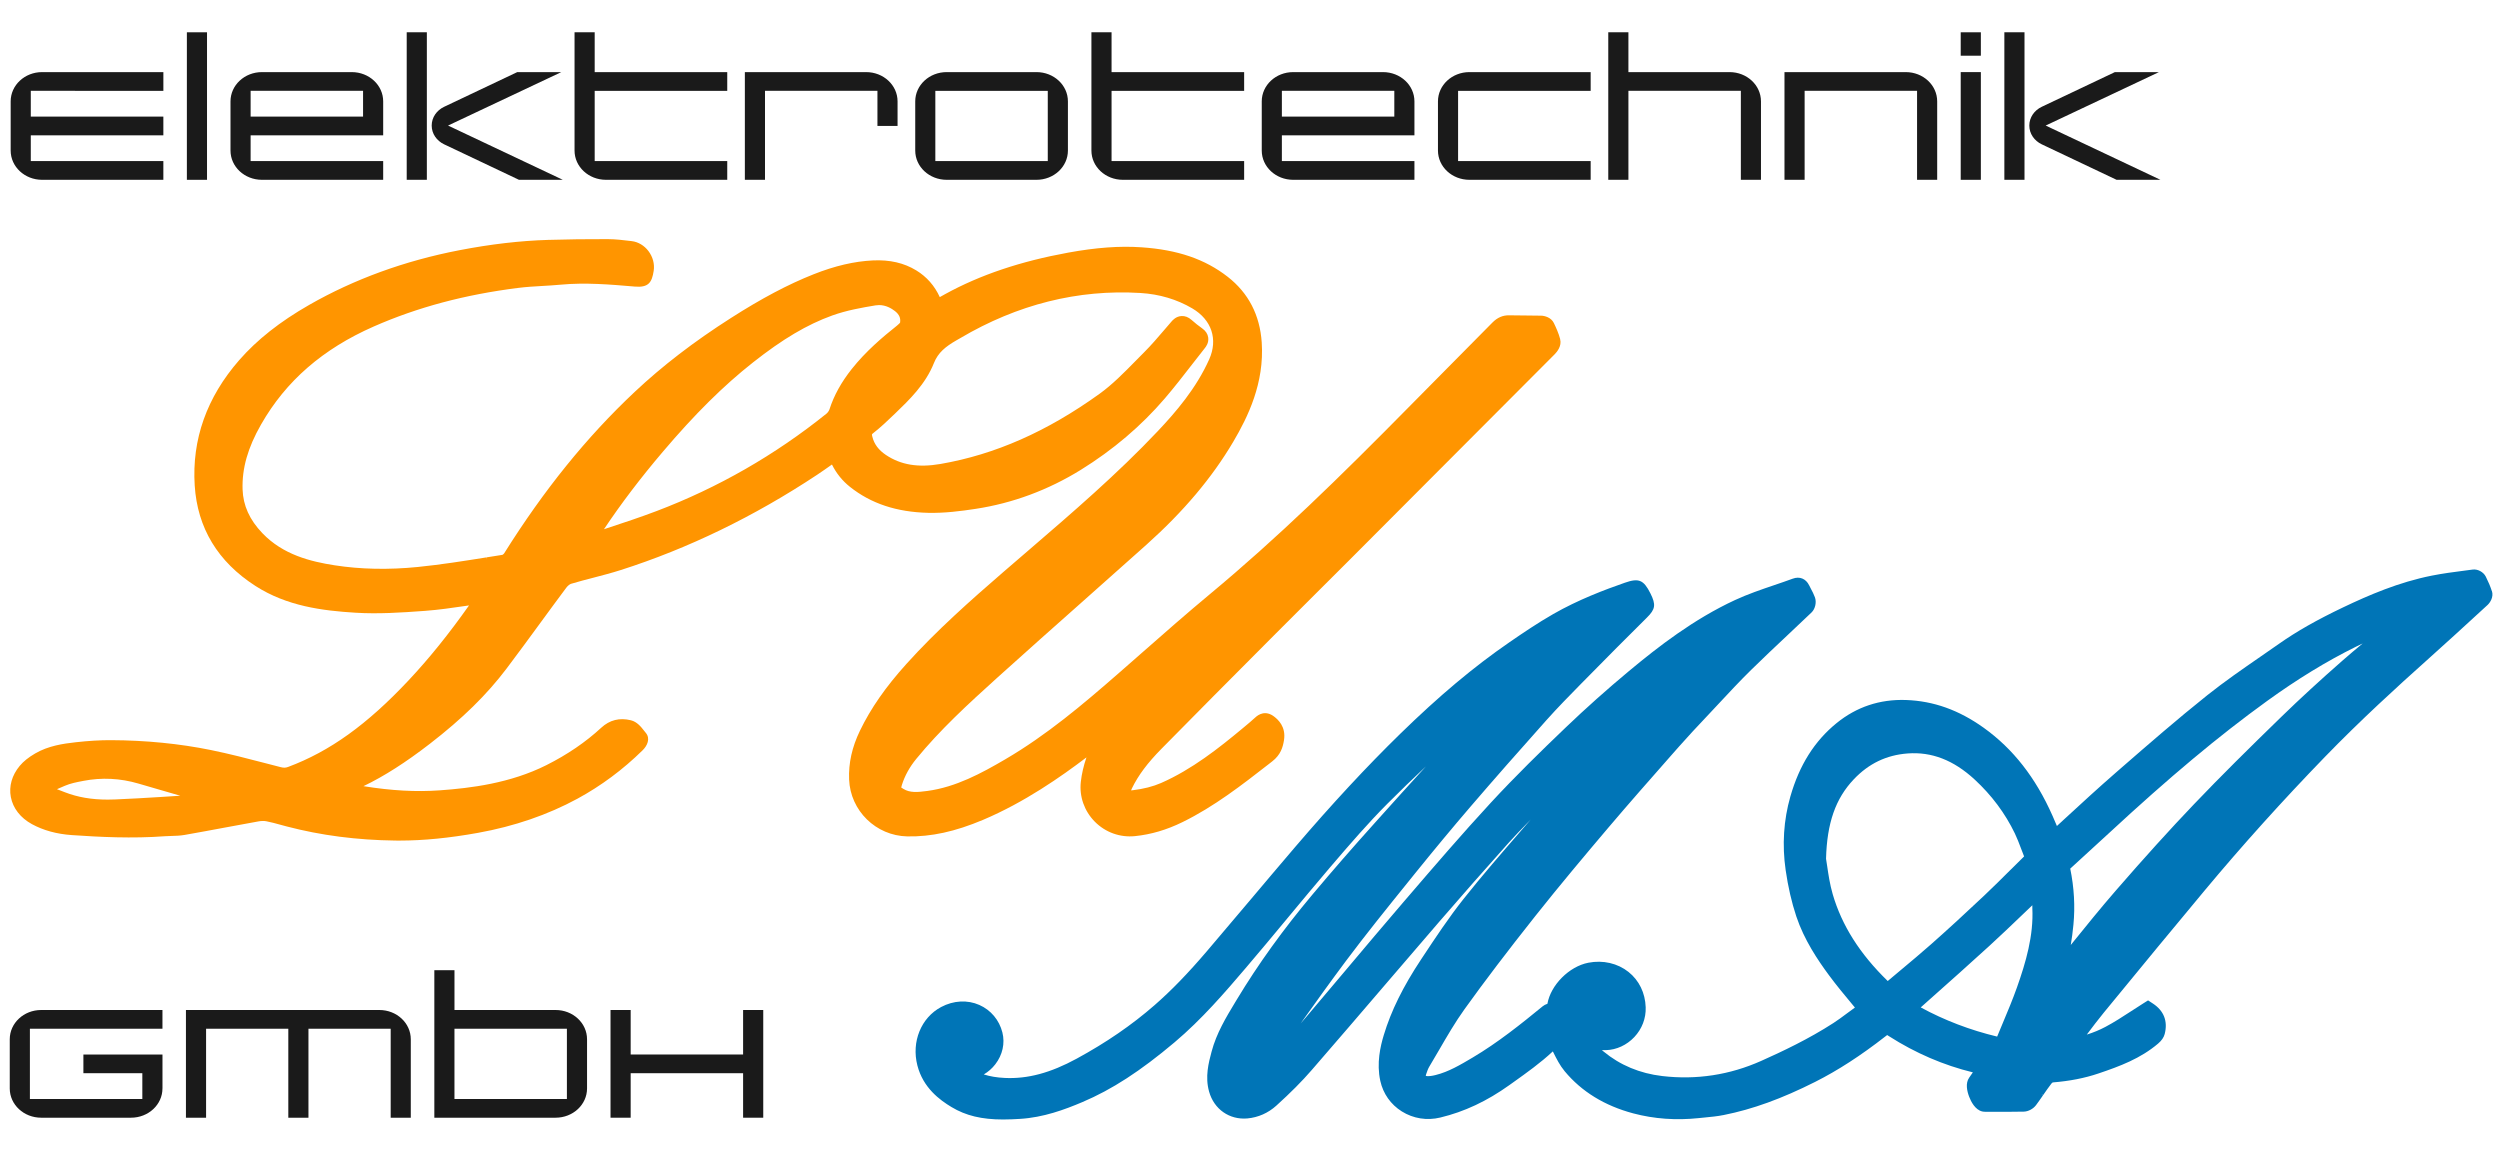
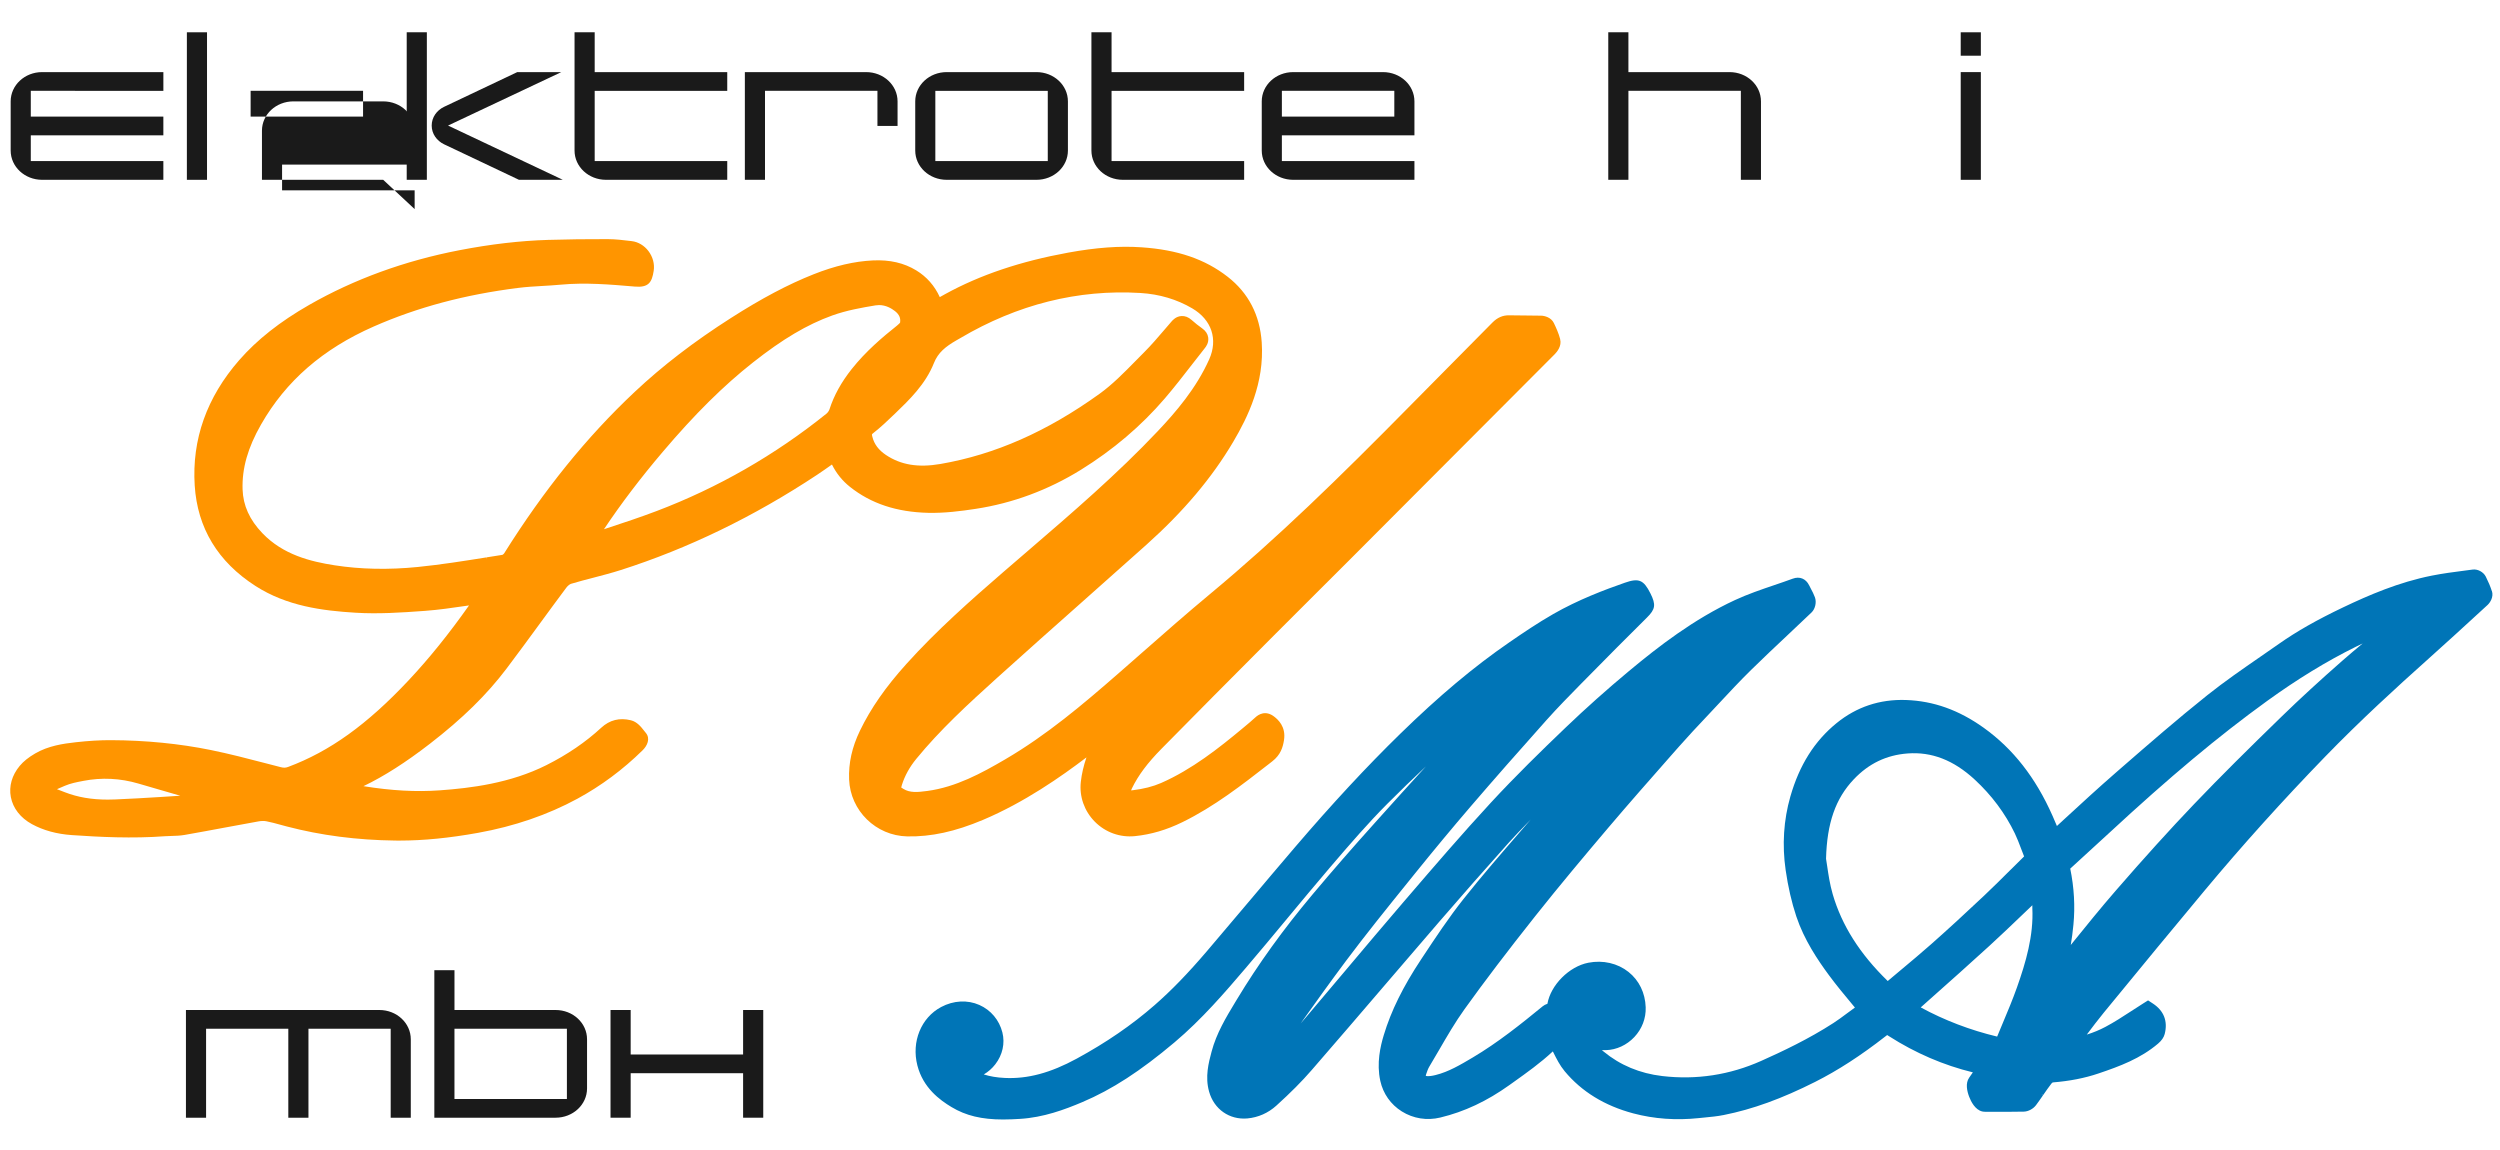
<svg xmlns="http://www.w3.org/2000/svg" id="Luma_Logo" data-name="Luma Logo" viewBox="0 0 1200 552">
  <defs>
    <style>
      .cls-1 {
        fill: #0075b7;
      }

      .cls-2 {
        fill: #ff9500;
      }

      .cls-3 {
        fill: #1a1a1a;
      }
    </style>
  </defs>
  <g id="Text">
    <g>
      <path class="cls-3" d="m78.42,86.31H20.22c-8.36,0-15.1-6.28-15.1-14.05v-23.6c0-7.77,6.75-14.05,15.1-14.05h58.2v8.99H14.78v12.36h63.63v8.99H14.78v12.36h63.63v8.99Z" />
      <path class="cls-3" d="m99.37,86.31h-9.67V15.5h9.67v70.81Z" />
-       <path class="cls-3" d="m183.94,86.31h-58.2c-8.36,0-15.1-6.28-15.1-14.05v-23.6c0-7.77,6.75-14.05,15.1-14.05h43.09c8.36,0,15.1,6.28,15.1,14.05v16.3h-63.63v12.36h63.63v8.99Zm-9.67-30.35v-12.36h-53.97v12.36h53.97Z" />
+       <path class="cls-3" d="m183.94,86.31h-58.2v-23.6c0-7.77,6.75-14.05,15.1-14.05h43.09c8.36,0,15.1,6.28,15.1,14.05v16.3h-63.63v12.36h63.63v8.99Zm-9.67-30.35v-12.36h-53.97v12.36h53.97Z" />
      <path class="cls-3" d="m204.89,86.31h-9.67V15.5h9.67v70.81Zm65.25,0h-21.04l-35.95-17.05c-3.52-1.69-5.94-5.06-5.94-8.99s2.42-7.31,5.94-8.99l35.14-16.67h21.14l-54.37,25.66,55.08,26.04Z" />
      <path class="cls-3" d="m349.08,86.31h-58.2c-8.36,0-15.1-6.28-15.1-14.05V15.5h9.67v19.11h63.63v8.99h-63.63v33.72h63.63v8.99Z" />
      <path class="cls-3" d="m430.84,60.46h-9.67v-16.86h-53.97v42.71h-9.67v-51.7h58.2c8.36,0,15.1,6.28,15.1,14.05v11.8Z" />
      <path class="cls-3" d="m512.6,72.26c0,7.77-6.75,14.05-15.1,14.05h-43.09c-8.36,0-15.1-6.28-15.1-14.05v-23.6c0-7.77,6.75-14.05,15.1-14.05h43.09c8.36,0,15.1,6.28,15.1,14.05v23.6Zm-9.67,5.06v-33.72h-53.97v33.72h53.97Z" />
      <path class="cls-3" d="m597.18,86.31h-58.2c-8.36,0-15.1-6.28-15.1-14.05V15.5h9.67v19.11h63.64v8.99h-63.64v33.72h63.64v8.99Z" />
      <path class="cls-3" d="m678.94,86.31h-58.2c-8.36,0-15.1-6.28-15.1-14.05v-23.6c0-7.77,6.75-14.05,15.1-14.05h43.09c8.36,0,15.1,6.28,15.1,14.05v16.3h-63.63v12.36h63.63v8.99Zm-9.67-30.35v-12.36h-53.97v12.36h53.97Z" />
-       <path class="cls-3" d="m763.52,86.31h-58.2c-8.36,0-15.1-6.28-15.1-14.05v-23.6c0-7.77,6.75-14.05,15.1-14.05h58.2v8.99h-63.64v33.72h63.64v8.99Z" />
      <path class="cls-3" d="m845.28,86.31h-9.67v-42.71h-53.97v42.71h-9.67V15.5h9.67v19.11h48.53c8.36,0,15.1,6.28,15.1,14.05v37.65Z" />
-       <path class="cls-3" d="m929.86,86.31h-9.67v-42.71h-53.97v42.71h-9.67v-51.7h58.2c8.36,0,15.1,6.28,15.1,14.05v37.65Z" />
      <path class="cls-3" d="m950.81,26.74h-9.67v-11.24h9.67v11.24Zm0,59.57h-9.67v-51.7h9.67v51.7Z" />
-       <path class="cls-3" d="m971.76,86.31h-9.67V15.5h9.67v70.81Zm65.24,0h-21.04l-35.95-17.05c-3.52-1.69-5.94-5.06-5.94-8.99s2.42-7.31,5.94-8.99l35.14-16.67h21.14l-54.37,25.66,55.08,26.04Z" />
    </g>
    <g>
-       <path class="cls-3" d="m77.98,522.45c0,7.77-6.75,14.05-15.1,14.05H19.78c-8.36,0-15.1-6.28-15.1-14.05v-23.6c0-7.77,6.75-14.05,15.1-14.05h58.2v8.99H14.35v33.72h53.97v-12.36h-28.29v-8.99h37.96v16.3Z" />
      <path class="cls-3" d="m197.2,536.5h-9.67v-42.71h-39.47v42.71h-9.67v-42.71h-39.47v42.71h-9.67v-51.7h92.83c8.36,0,15.1,6.28,15.1,14.05v37.65Z" />
      <path class="cls-3" d="m281.78,522.45c0,7.77-6.75,14.05-15.1,14.05h-58.2v-70.81h9.67v19.11h48.53c8.36,0,15.1,6.28,15.1,14.05v23.6Zm-9.67,5.06v-33.72h-53.97v33.72h53.97Z" />
      <path class="cls-3" d="m366.36,536.5h-9.67v-21.36h-53.97v21.36h-9.67v-51.7h9.67v21.36h53.97v-21.36h9.67v51.7Z" />
    </g>
  </g>
  <path id="letter_blue" data-name="letter blue" class="cls-1" d="m1196.07,283.68c-.71-2.2-1.66-4.46-2.9-6.92-1.12-2.21-3.88-3.7-6.28-3.37l-3.82.5c-5.15.67-10.47,1.35-15.7,2.39-16.02,3.16-30.54,9.47-42.62,15.23-12.56,5.99-22.36,11.55-30.84,17.52-2.98,2.09-5.97,4.16-9.04,6.28-8.44,5.83-17.16,11.85-25.38,18.4-14.27,11.38-28.25,23.54-41.81,35.34l-2.17,1.89c-8.31,7.23-16.47,14.74-24.37,22.01-1.28,1.18-2.55,2.35-3.83,3.53l-.22-.53c-.62-1.46-1.24-2.92-1.88-4.37-8.12-18.34-18.94-32.17-33.09-42.29-11.88-8.49-24.07-12.84-37.27-13.29-12.56-.43-23.74,3.32-33.29,11.09-10.61,8.63-17.86,20.15-22.18,35.21-3.25,11.35-4.01,23.24-2.27,35.33,1.16,8.05,2.88,15.53,5.11,22.22,3.77,11.3,10.33,21,15.63,28.18,3.65,4.95,7.62,9.72,11.46,14.33l1.05,1.26c-1.32.94-2.61,1.9-3.87,2.84l-.11.08c-2.15,1.6-4.18,3.12-6.31,4.49-11.91,7.72-24.8,13.78-34.7,18.2-15.11,6.74-31.08,9.19-47.48,7.27-10.78-1.26-20.27-5.23-28.19-11.79-.27-.23-.54-.45-.79-.67.64.03,1.3.03,1.97.02,5.01-.13,9.96-2.42,13.59-6.27,3.7-3.93,5.64-9.01,5.46-14.3-.23-6.89-3.16-12.91-8.24-16.96-5.23-4.17-12.25-5.79-19.26-4.43-9.25,1.79-18.1,10.72-19.67,19.71-.9.29-1.64.69-2.29,1.22-10.4,8.53-21.56,17.45-33.58,24.58-5.94,3.52-11.54,6.85-17.83,8.41-1.76.44-3.14.6-4.21.5-.22-.02-.38-.06-.49-.09.01-.16.06-.43.18-.79.46-1.35.9-2.62,1.48-3.59,1.57-2.61,3.12-5.29,4.63-7.88l.12-.2c3.81-6.57,7.76-13.37,12.18-19.53,9.63-13.42,20.45-27.66,34.04-44.8,11.69-14.73,23.7-29.02,34.93-42.27,9.99-11.78,20.39-23.58,30.46-35.01l3.42-3.88c4.36-4.95,8.94-9.82,13.37-14.52l1.11-1.18c1.61-1.71,3.21-3.43,4.82-5.15,4.98-5.34,10.14-10.87,15.41-16.05,5.72-5.62,11.68-11.23,17.52-16.72,3.79-3.56,7.7-7.24,11.53-10.91,1.75-1.69,2.46-4.86,1.61-7.22-.56-1.54-1.27-2.88-1.97-4.19l-.07-.14c-.26-.49-.52-.98-.76-1.48-1.56-3.16-4.55-4.38-7.83-3.17-2.9,1.07-5.91,2.09-8.82,3.08l-.2.07c-6.18,2.1-12.58,4.28-18.67,7.1-19.84,9.18-36.87,22.38-50.92,34.08-10.58,8.81-20.78,17.91-30.33,27.05-11.63,11.13-24.04,23.21-36.01,36.17-13.79,14.93-27.24,30.59-40.27,45.76l-1.56,1.81c-9.28,10.8-18.6,21.87-27.61,32.57l-.31.37c-6.15,7.31-12.31,14.61-18.49,21.89-.94,1.11-1.96,2.3-3.06,3.57,7.07-9.95,14.32-20.06,21.69-29.93,9.54-12.75,19.72-25.37,29.57-37.57l3.41-4.23c9.54-11.82,18.36-22.44,26.97-32.46,11.14-12.97,23.04-26.51,36.36-41.42,5.38-6.02,11.18-11.92,16.79-17.63l1.13-1.14c11.18-11.38,20.94-21.18,29.83-29.98l.46-.46c4.1-4.04,4.42-6.21,1.69-11.64-3.27-6.5-5.57-7.45-12.29-5.1-9.69,3.38-22.35,8.15-34.37,15.04-7.44,4.26-14.44,9.01-20.98,13.51-17.1,11.77-33.79,25.76-52.5,44.02-16.1,15.72-32.57,33.46-50.33,54.22-7.5,8.77-15.18,17.87-21.95,25.91l-.36.42c-6.57,7.79-13.37,15.84-20.09,23.72-9.16,10.73-17.16,18.98-25.16,25.95-10.9,9.51-23.12,17.9-37.35,25.65-12.57,6.84-23.54,9.79-34.51,9.26-3.82-.18-7.14-.74-10.09-1.69,2.11-1.23,3.99-2.87,5.51-4.84,3.5-4.51,4.74-10.09,3.42-15.31-1.5-5.95-5.54-10.76-11.06-13.2-5.72-2.53-12.41-2.17-18.35,1-9.62,5.13-14.3,16.65-11.4,28.01,2.75,10.75,10.69,16.58,16.42,20.02,6.84,4.11,14.46,5.95,24.71,5.95,2.98,0,5.91-.15,8.12-.29,11.23-.67,21.43-4.44,29.93-8.05,14.22-6.03,27.87-14.88,44.26-28.69,13.19-11.12,24.35-24.17,34.19-35.7,6.73-7.88,13.45-15.97,19.95-23.81l.25-.3c6.57-7.92,13.36-16.1,20.23-24.14,9.96-11.65,18.3-21.29,27.52-30.55,6.1-6.12,12.36-12.16,18.52-17.95-7.65,8.34-15.18,16.73-22.58,24.95l-1.93,2.15c-10.78,11.98-20.52,23.18-29.79,34.22-14.26,16.99-26.2,33.56-36.5,50.66l-.71,1.17c-4.43,7.34-9.02,14.94-11.36,23.75-1.43,5.38-3.21,12.07-1.19,19.22,2.38,8.45,9.76,13.6,18.37,12.85,5.18-.47,9.99-2.6,13.9-6.14,6.87-6.22,12.24-11.62,16.91-17,11.95-13.76,23.86-27.66,35.43-41.17,8.47-9.88,17.22-20.1,25.87-30.12,10.58-12.26,21.48-24.66,33.33-37.91,2.86-3.19,5.93-6.36,8.9-9.41l.07-.07c.52-.53,1.06-1.09,1.63-1.68-.14.17-.29.33-.44.5l-4.53,5.23c-9.11,10.5-18.54,21.37-27.34,32.47-7,8.82-13.28,18.3-19.35,27.47l-.97,1.46c-8.71,13.15-14.41,24.7-17.93,36.35-1.62,5.36-3.55,13.47-1.67,22.02,1.35,6.12,5.01,11.31,10.32,14.63,5.5,3.44,12.06,4.49,18.47,2.94,11.54-2.77,22.39-7.87,33.17-15.58l1.99-1.42c6.35-4.53,12.91-9.2,18.86-14.75.07.14.14.27.21.41,1.54,3.1,3.14,6.3,5.49,9.13,8.11,9.76,19.17,16.55,32.9,20.21,10,2.66,20.57,3.42,31.44,2.27.93-.1,1.85-.19,2.78-.28,3.02-.29,6.13-.58,9.25-1.21,13.89-2.77,27.82-7.83,43.85-15.9,10.85-5.47,21.84-12.58,33.61-21.75.29-.23.63-.49.95-.73.3.18.63.4.98.62,12.6,8.05,26.1,13.86,40.15,17.29-.61.87-1.2,1.72-1.79,2.58-1.85,2.68-1.01,6.45.02,9.14.87,2.28,2.84,6.23,6.26,7.05.63.15,1.17.15,1.56.15h4.45c4.97.02,9.45.02,13.95-.07,2.16-.05,4.52-1.31,5.88-3.13,1.16-1.55,2.27-3.16,3.35-4.72l-.82-.57h0s.88.48.88.48c1.35-1.95,2.63-3.8,4-5.57.16-.21.52-.45.62-.51,8.1-.65,15.28-2.05,21.93-4.3,10.29-3.47,20.21-7.18,28.62-14.34,1.71-1.46,2.74-2.96,3.17-4.59,1.58-6.12-.38-11.18-5.67-14.64l-2.31-1.51-2.34,1.47c-1.94,1.21-3.84,2.45-5.72,3.68-4.21,2.74-8.19,5.33-12.4,7.56-2.8,1.49-5.75,2.71-8.95,3.71,2.65-3.54,5.38-7.14,8.17-10.55,18.72-22.84,34.13-41.52,48.52-58.77,17.88-21.45,37.26-42.98,57.62-63.99,17.09-17.64,35.08-34.02,48.85-46.32,9.01-8.05,18.05-16.34,26.79-24.37l2.44-2.24c1.13-1.04,3.01-3.77,2.06-6.69Zm-202.34,133.25c6.62-6.04,12.59-11.49,18.54-16.99,29.22-27.05,52.64-46.62,75.92-63.46,14.58-10.54,28.54-19.07,42.66-26.06,1.04-.51,2.11-1.03,3.23-1.56-3.07,2.54-6.27,5.24-9.4,7.97-10.93,9.58-20.6,18.46-29.54,27.15-15.83,15.39-29.04,28.44-42.09,42.11-11.57,12.12-23.87,25.72-37.62,41.56-7.12,8.21-14.02,16.74-20.69,24.99-.26.32-.51.63-.77.95.52-3.08.94-6.28,1.27-9.69.86-8.83.34-17.91-1.53-26.98Zm-67.24,62.58c9.35-8.31,19.03-16.91,28.43-25.51,5.47-5,10.81-10.12,15.98-15.07,1.54-1.47,3.08-2.94,4.62-4.41v1.32c.66,13.28-3.15,26.13-7.35,38.03-2.05,5.79-4.48,11.59-6.84,17.21-.91,2.16-1.81,4.32-2.7,6.48-12.99-3.12-25.32-7.83-36.68-14.01l4.54-4.04Zm38.97-62.4c-4.25,4.24-8.64,8.61-13.1,12.82-8.99,8.49-17.29,16.1-25.39,23.27-4.72,4.18-9.67,8.31-14.51,12.36-2.12,1.77-4.24,3.54-6.35,5.33-13.4-13.03-22.05-26.68-26.42-41.72-1.36-4.67-2.08-9.54-2.65-13.46-.19-1.32-.37-2.5-.54-3.5.44-17.12,4.54-28.88,13.3-38.12,7.19-7.58,15.64-11.65,25.83-12.43,11.59-.88,22.12,3.21,32.2,12.51,8.17,7.54,14.67,16.25,19.31,25.9,1.08,2.25,1.98,4.62,2.96,7.21.47,1.25.96,2.53,1.47,3.8-2.04,2.01-4.07,4.03-6.1,6.05Z" />
  <path id="letter_orange" data-name="letter orange" class="cls-2" d="m748.9,162.83c-.75-2.86-1.97-5.54-3.05-7.78-1.31-2.71-4.46-3.5-6.11-3.53-2.94-.07-5.97-.09-8.64-.1h-.15c-2.18-.02-4.35-.03-6.52-.07-3.05-.07-5.68,1.06-8.06,3.47-6.21,6.3-12.43,12.58-18.66,18.86l-.28.28c-6.78,6.84-13.55,13.68-20.3,20.53-34.53,35.05-64.11,63.87-96.26,90.6-11.2,9.31-22.26,19.03-32.95,28.43-3.53,3.1-7.05,6.2-10.59,9.29-17.5,15.29-34.86,29.99-54.84,41.68-11.38,6.66-23.63,13.31-37.33,15.16-4.8.65-8.44.95-11.55-1-.47-.3-.96-.6-1.02-.65-.01-.15.15-.68.31-1.19,1.38-4.42,3.71-8.65,6.93-12.57,11.33-13.82,24.39-25.89,39.06-39.13,13.7-12.36,27.65-24.74,41.14-36.71,9.88-8.77,20.1-17.84,30.2-26.88,17.88-16,31.52-32.18,41.72-49.45,7.06-11.96,15-28.2,13.68-47.72-.89-13.14-6.38-23.73-16.32-31.48-10.91-8.5-24.07-13-41.41-14.17-10.5-.71-21.68.1-35.17,2.56-22.96,4.19-42.26,10.69-59,19.88-.87.48-1.74.97-2.63,1.47-2.5-5.47-6.3-9.78-11.29-12.82-5.9-3.6-12.7-5.17-20.79-4.79-8.92.42-18.24,2.59-28.49,6.65-12.24,4.85-24.86,11.52-39.73,21.02-17.7,11.3-32.82,22.91-46.21,35.5-23.02,21.64-43.5,46.98-62.62,77.47-.15.24-.59.58-.79.68-2.54.4-5.08.8-7.62,1.21l.16.99h0l-.26-.97c-10.77,1.72-21.9,3.49-32.85,4.59-14.09,1.41-27.54,1.14-39.98-.8-11.57-1.8-24.73-5.04-34.66-15.39-6.17-6.43-9.29-13.32-9.53-21.05-.32-10.09,2.49-19.98,8.86-31.13,11.93-20.9,29.63-36.29,54.1-47.05,21.01-9.24,43.7-15.3,69.37-18.53,3.78-.48,7.74-.71,11.56-.93,2.88-.17,5.87-.34,8.83-.62,11.8-1.11,24-.07,34.76.85l.63.06c6.76.6,8.37-1.96,9.23-7.57.5-3.24-.42-6.7-2.53-9.48-2.01-2.65-4.91-4.38-7.95-4.75l-.55-.07c-3.59-.44-7.31-.89-11.11-.9-9.94-.03-19.28.09-28.55.37-13.49.41-27.42,2.03-42.57,4.95-26.27,5.07-50.54,13.91-72.12,26.26-14.03,8.03-25.02,16.71-33.6,26.53-15.56,17.82-22.74,38.05-21.34,60.14,1.29,20.39,11.1,36.62,29.16,48.23,15.03,9.66,32.01,11.88,48.12,12.85,10.74.65,21.44-.02,33.31-.9,6.51-.48,13-1.43,19.29-2.35.6-.09,1.2-.18,1.79-.26-9.65,13.68-19.15,25.46-29,35.96-19.94,21.25-37.77,34.06-57.81,41.56-1.2.45-2.12.48-3.54.12-2.42-.62-4.84-1.25-7.31-1.89-8.56-2.23-17.42-4.54-26.28-6.34-15.09-3.07-31.19-4.66-47.85-4.73-5.15-.03-10.7.3-16.98,1-6.11.68-13.16,1.71-19.47,5.38-3.21,1.87-5.64,3.82-7.43,5.97-3.73,4.48-5.24,9.79-4.26,14.94,1.03,5.38,4.62,10.01,10.13,13.02,5.46,2.98,11.88,4.75,19.08,5.25,13.36.93,29.12,1.72,44.78.55.99-.07,2.01-.1,3.1-.13,2.03-.06,4.12-.11,6.3-.49,6.53-1.14,13.16-2.38,19.64-3.59l.34-.06c5.16-.96,10.33-1.92,15.5-2.85,1.36-.25,2.71-.27,3.78-.06,2.25.43,4.48,1.05,6.86,1.7.98.27,1.95.54,2.93.79,16.52,4.32,33.57,6.53,52.13,6.77.68,0,1.36.01,2.04.01,11.43,0,23.74-1.21,37.63-3.71,17.41-3.13,33.47-8.65,47.73-16.39,11.34-6.16,21.87-13.99,31.3-23.26,2.18-2.13,3.87-5.61,1.47-8.4-.28-.32-.55-.68-.85-1.06-1.39-1.77-3.28-4.19-6.26-4.93-5.43-1.34-10.22-.14-14.25,3.59-7.45,6.89-16.3,12.92-26.3,17.94-17.38,8.73-36.47,11.05-51.16,12.1-11.38.81-23.1.18-36.66-2,10-4.81,20.22-11.35,31.92-20.38,15.62-12.07,27.31-23.54,36.79-36.09,5.41-7.16,10.78-14.5,15.97-21.59l.24-.33c4.07-5.55,8.27-11.3,12.46-16.9.7-.94,1.7-1.67,2.25-1.84,3.52-1.06,7.14-2,10.64-2.91l.12-.03c4.3-1.12,8.75-2.28,13.11-3.67,32.27-10.3,63.97-25.67,94.21-45.69,2.41-1.6,4.72-3.23,7.17-4.96,2.09,4.22,5,7.82,8.65,10.72,10.09,8.03,22.39,12.11,37.6,12.47,7.87.17,15.58-.82,22.73-1.91,17.82-2.73,34.81-9.03,50.48-18.73,15.46-9.57,29.02-21.1,40.3-34.26,4.57-5.34,8.92-10.94,13.14-16.39,2.03-2.62,4.06-5.24,6.13-7.84.48-.61,1.94-2.46,1.57-5.05-.25-1.72-1.22-3.19-2.9-4.37-1.73-1.22-3.44-2.58-5.09-4.05-1.53-1.36-3.17-1.98-4.87-1.86-2.61.17-4.18,1.97-4.69,2.56-1.17,1.35-2.34,2.71-3.5,4.07-3.1,3.62-6.3,7.37-9.66,10.72-1.44,1.43-2.87,2.89-4.3,4.35-5.41,5.51-11.01,11.2-17.13,15.61-25.2,18.14-50.17,29.16-76.35,33.69-10.71,1.85-19.03.47-26.21-4.33-3.5-2.35-5.63-5.19-6.5-8.7-.3-1.21-.29-1.21.23-1.62,3.71-2.9,7.02-6.03,10.65-9.53,6.86-6.6,14.63-14.08,18.67-24.26,2-5.03,5.59-7.89,10.74-10.87l.79-.45c.38-.22.77-.43,1.15-.66,27.42-16.18,56.51-23.47,86.46-21.65,9.1.56,17.47,3.04,24.86,7.39,9.32,5.48,12.43,14.86,8.13,24.47-6.25,13.95-15.98,25.25-24.67,34.45-19.38,20.52-41.19,39.28-62.3,57.43-3.97,3.41-7.93,6.82-11.89,10.24-15.6,13.5-32.03,28.03-46.5,44.1-10,11.1-17.07,21.27-22.27,32.01-3.82,7.91-5.53,15.58-5.21,23.45.61,14.98,12.86,26.97,27.88,27.3,11.44.23,23-2.28,36.43-7.95,19.87-8.4,37.42-20.71,49.61-29.97-1.39,4.1-2.28,7.96-2.7,11.73-.79,7.05,1.67,14.02,6.72,19.13,5.09,5.14,12.11,7.66,19.26,6.93,7.75-.79,15.21-3,22.83-6.73,15.22-7.46,28.52-17.82,41.38-27.83l1.7-1.33c4.02-3.13,5.08-6.73,5.63-10.15,1.07-6.67-3.14-10.06-4.52-11.18-4.33-3.49-7.83-1.05-9.14.16-1.73,1.61-3.64,3.19-5.54,4.77l-.9.75c-11.05,9.19-24.08,19.55-38.9,26.04-3.84,1.68-8.41,2.85-13.6,3.47-.31.04-.57.06-.8.07.11-.29.25-.65.46-1.07,3.05-6.23,7.41-12.06,14.16-18.92,16.84-17.13,34.09-34.45,50.83-51.25l4-4.02c6.25-6.28,12.53-12.53,18.8-18.78l.34-.34c5.42-5.39,10.83-10.78,16.23-16.19,12.69-12.71,25.37-25.43,38.05-38.15l38.71-38.8c7.27-7.27,14.54-14.54,21.78-21.84,1.07-1.08,3.47-3.94,2.6-7.21ZM77.48,382.53c-7.98.51-15.22.9-22.15,1.2-1.23.05-2.43.08-3.6.08-7.8,0-14.42-1.14-20.61-3.54l-3.78-1.46,3.76-1.62c2.74-1.18,5.7-1.75,8.57-2.3l.34-.07c8.83-1.71,17.73-1.27,26.46,1.3,3.72,1.09,7.44,2.17,11.16,3.25l8.91,2.58-9.05.58Zm354.57-227.68c-.13.18-.52.67-1.51,1.46-6.94,5.51-14.94,12.3-21.71,20.82-5.01,6.32-8.51,12.65-10.68,19.35-.23.7-.84,1.58-1.42,2.05-24.69,19.87-52.17,35.62-81.66,46.81-7.83,2.97-15.98,5.66-23.89,8.27l-1.28.42c8.2-12.28,17.46-24.47,28.24-37.16,15.36-18.1,29.14-31.75,43.36-42.95,14.22-11.21,25.94-18.15,37.99-22.49,6.8-2.45,14.29-3.79,20.78-4.85.56-.09,1.12-.14,1.68-.14,3.27,0,5.97,1.58,7.66,2.91,2,1.58,2.78,3.33,2.43,5.5Z" />
</svg>